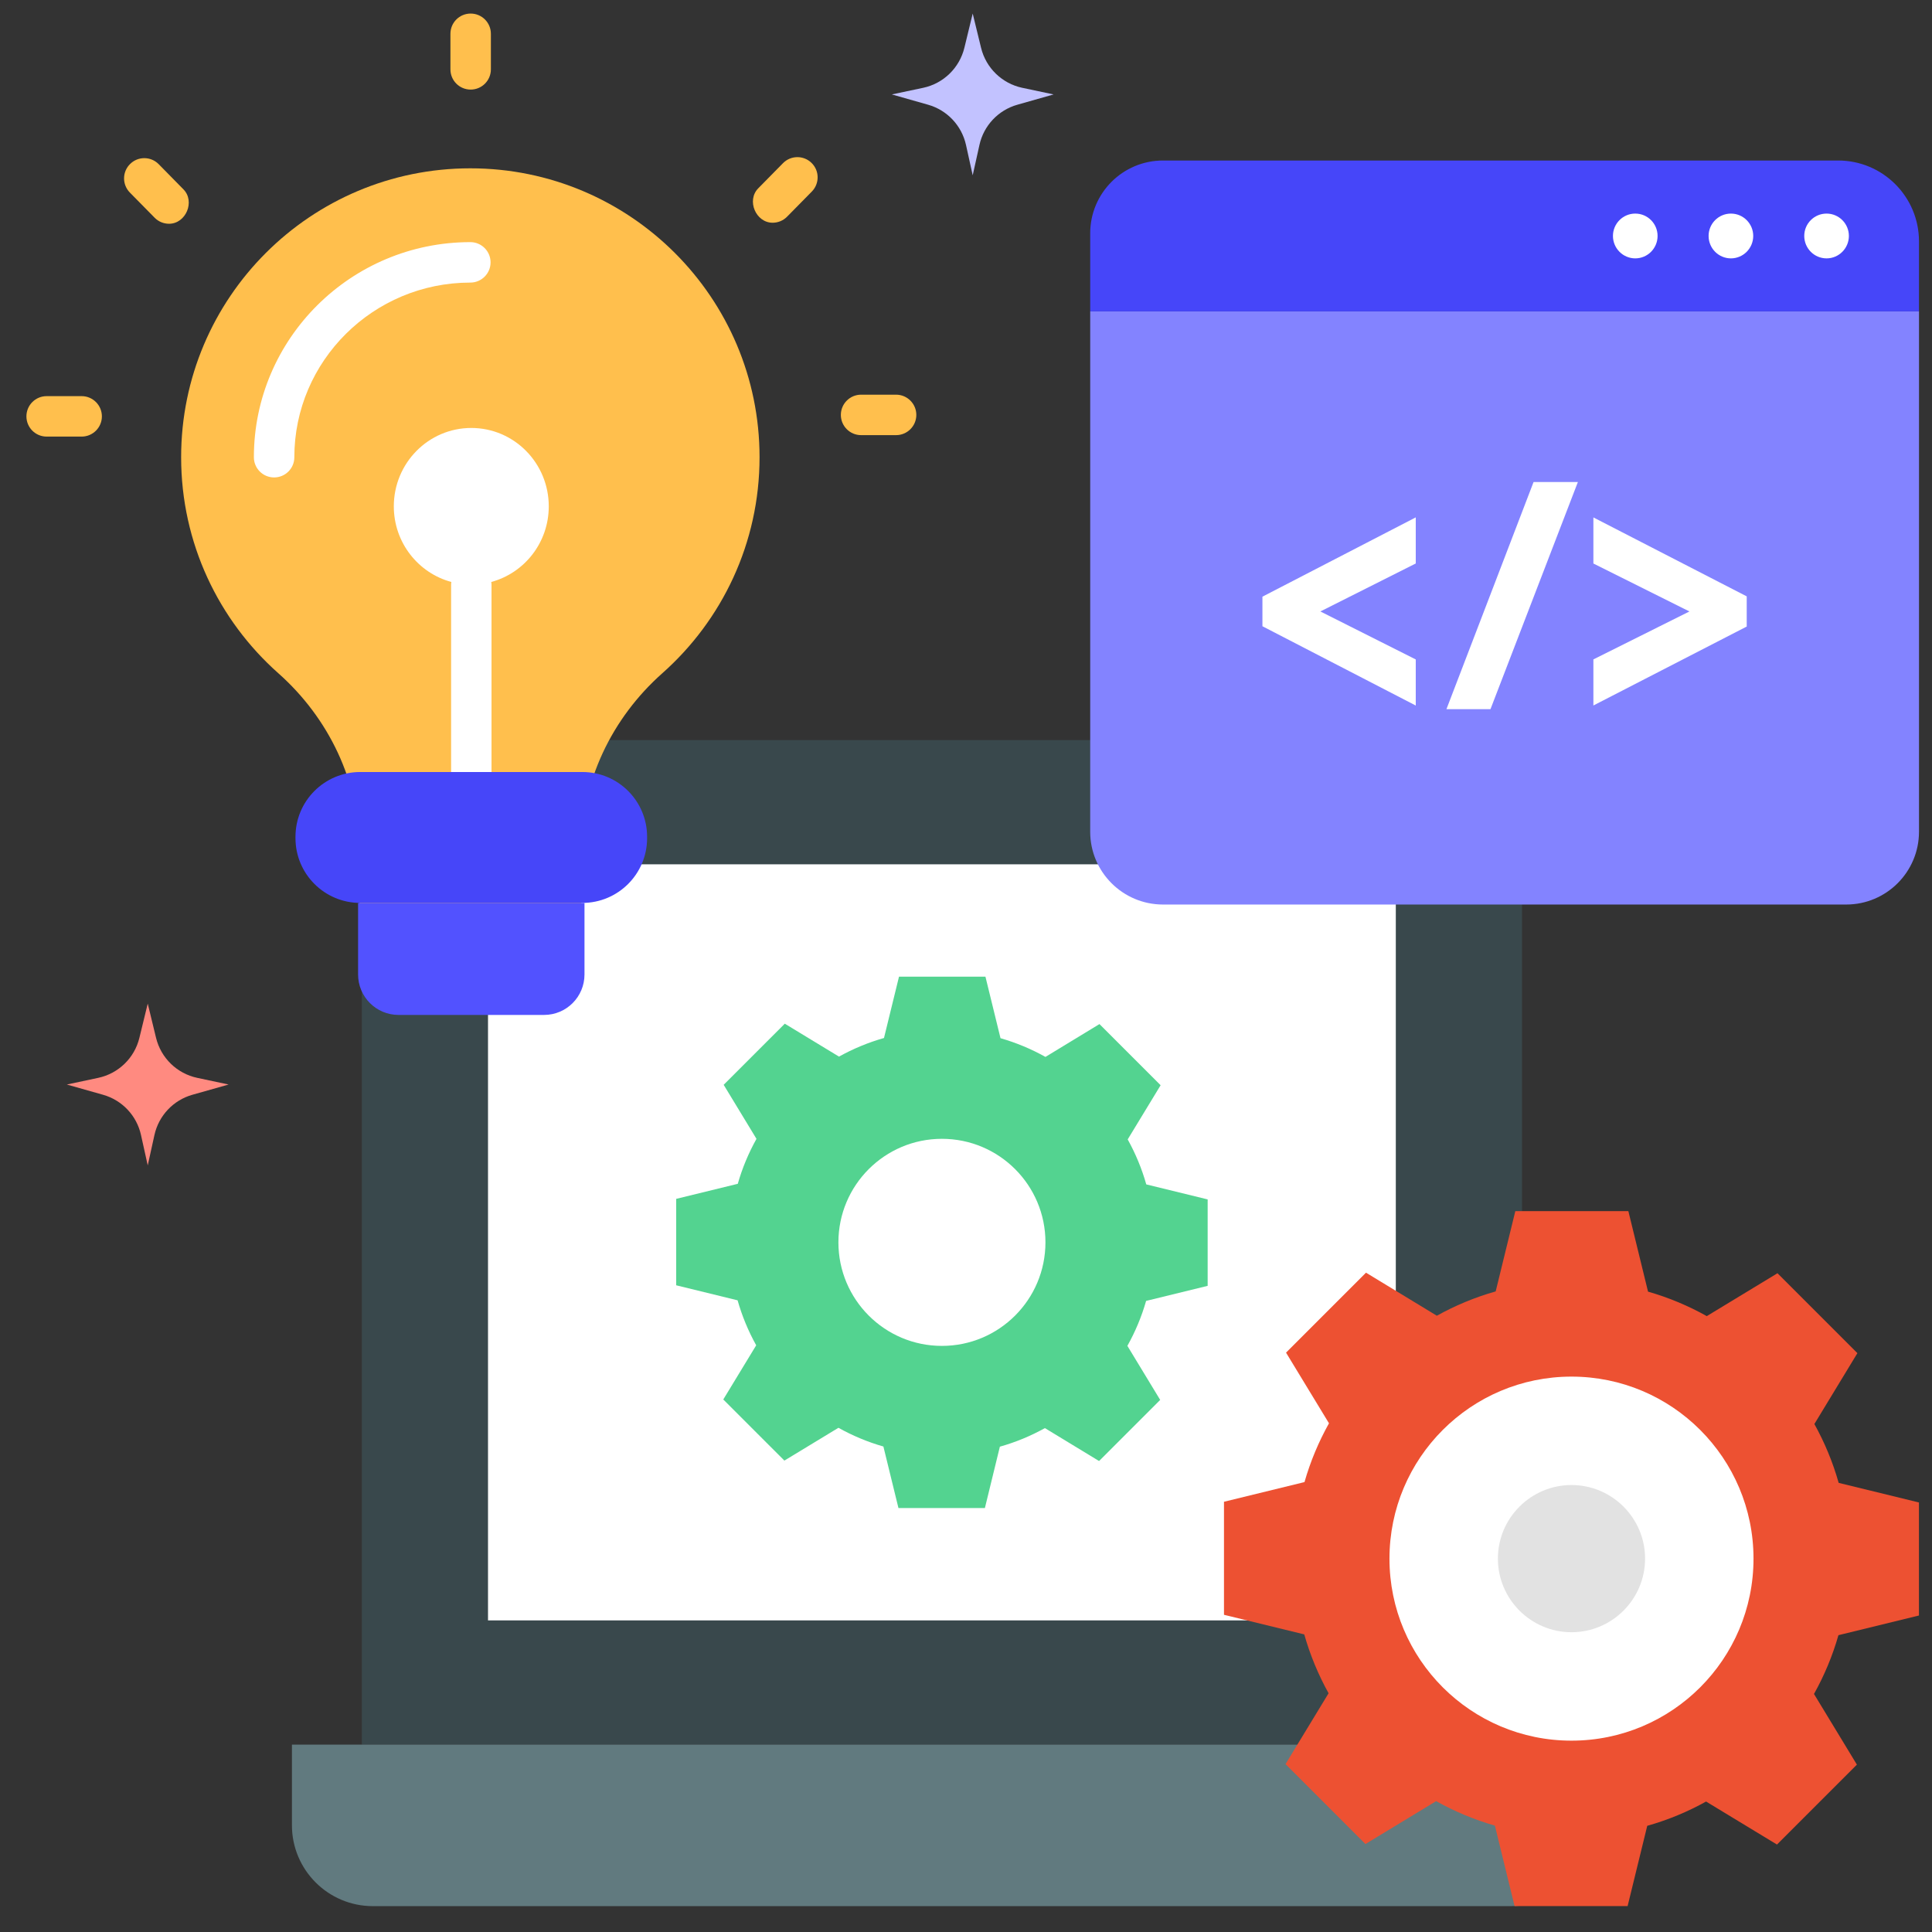
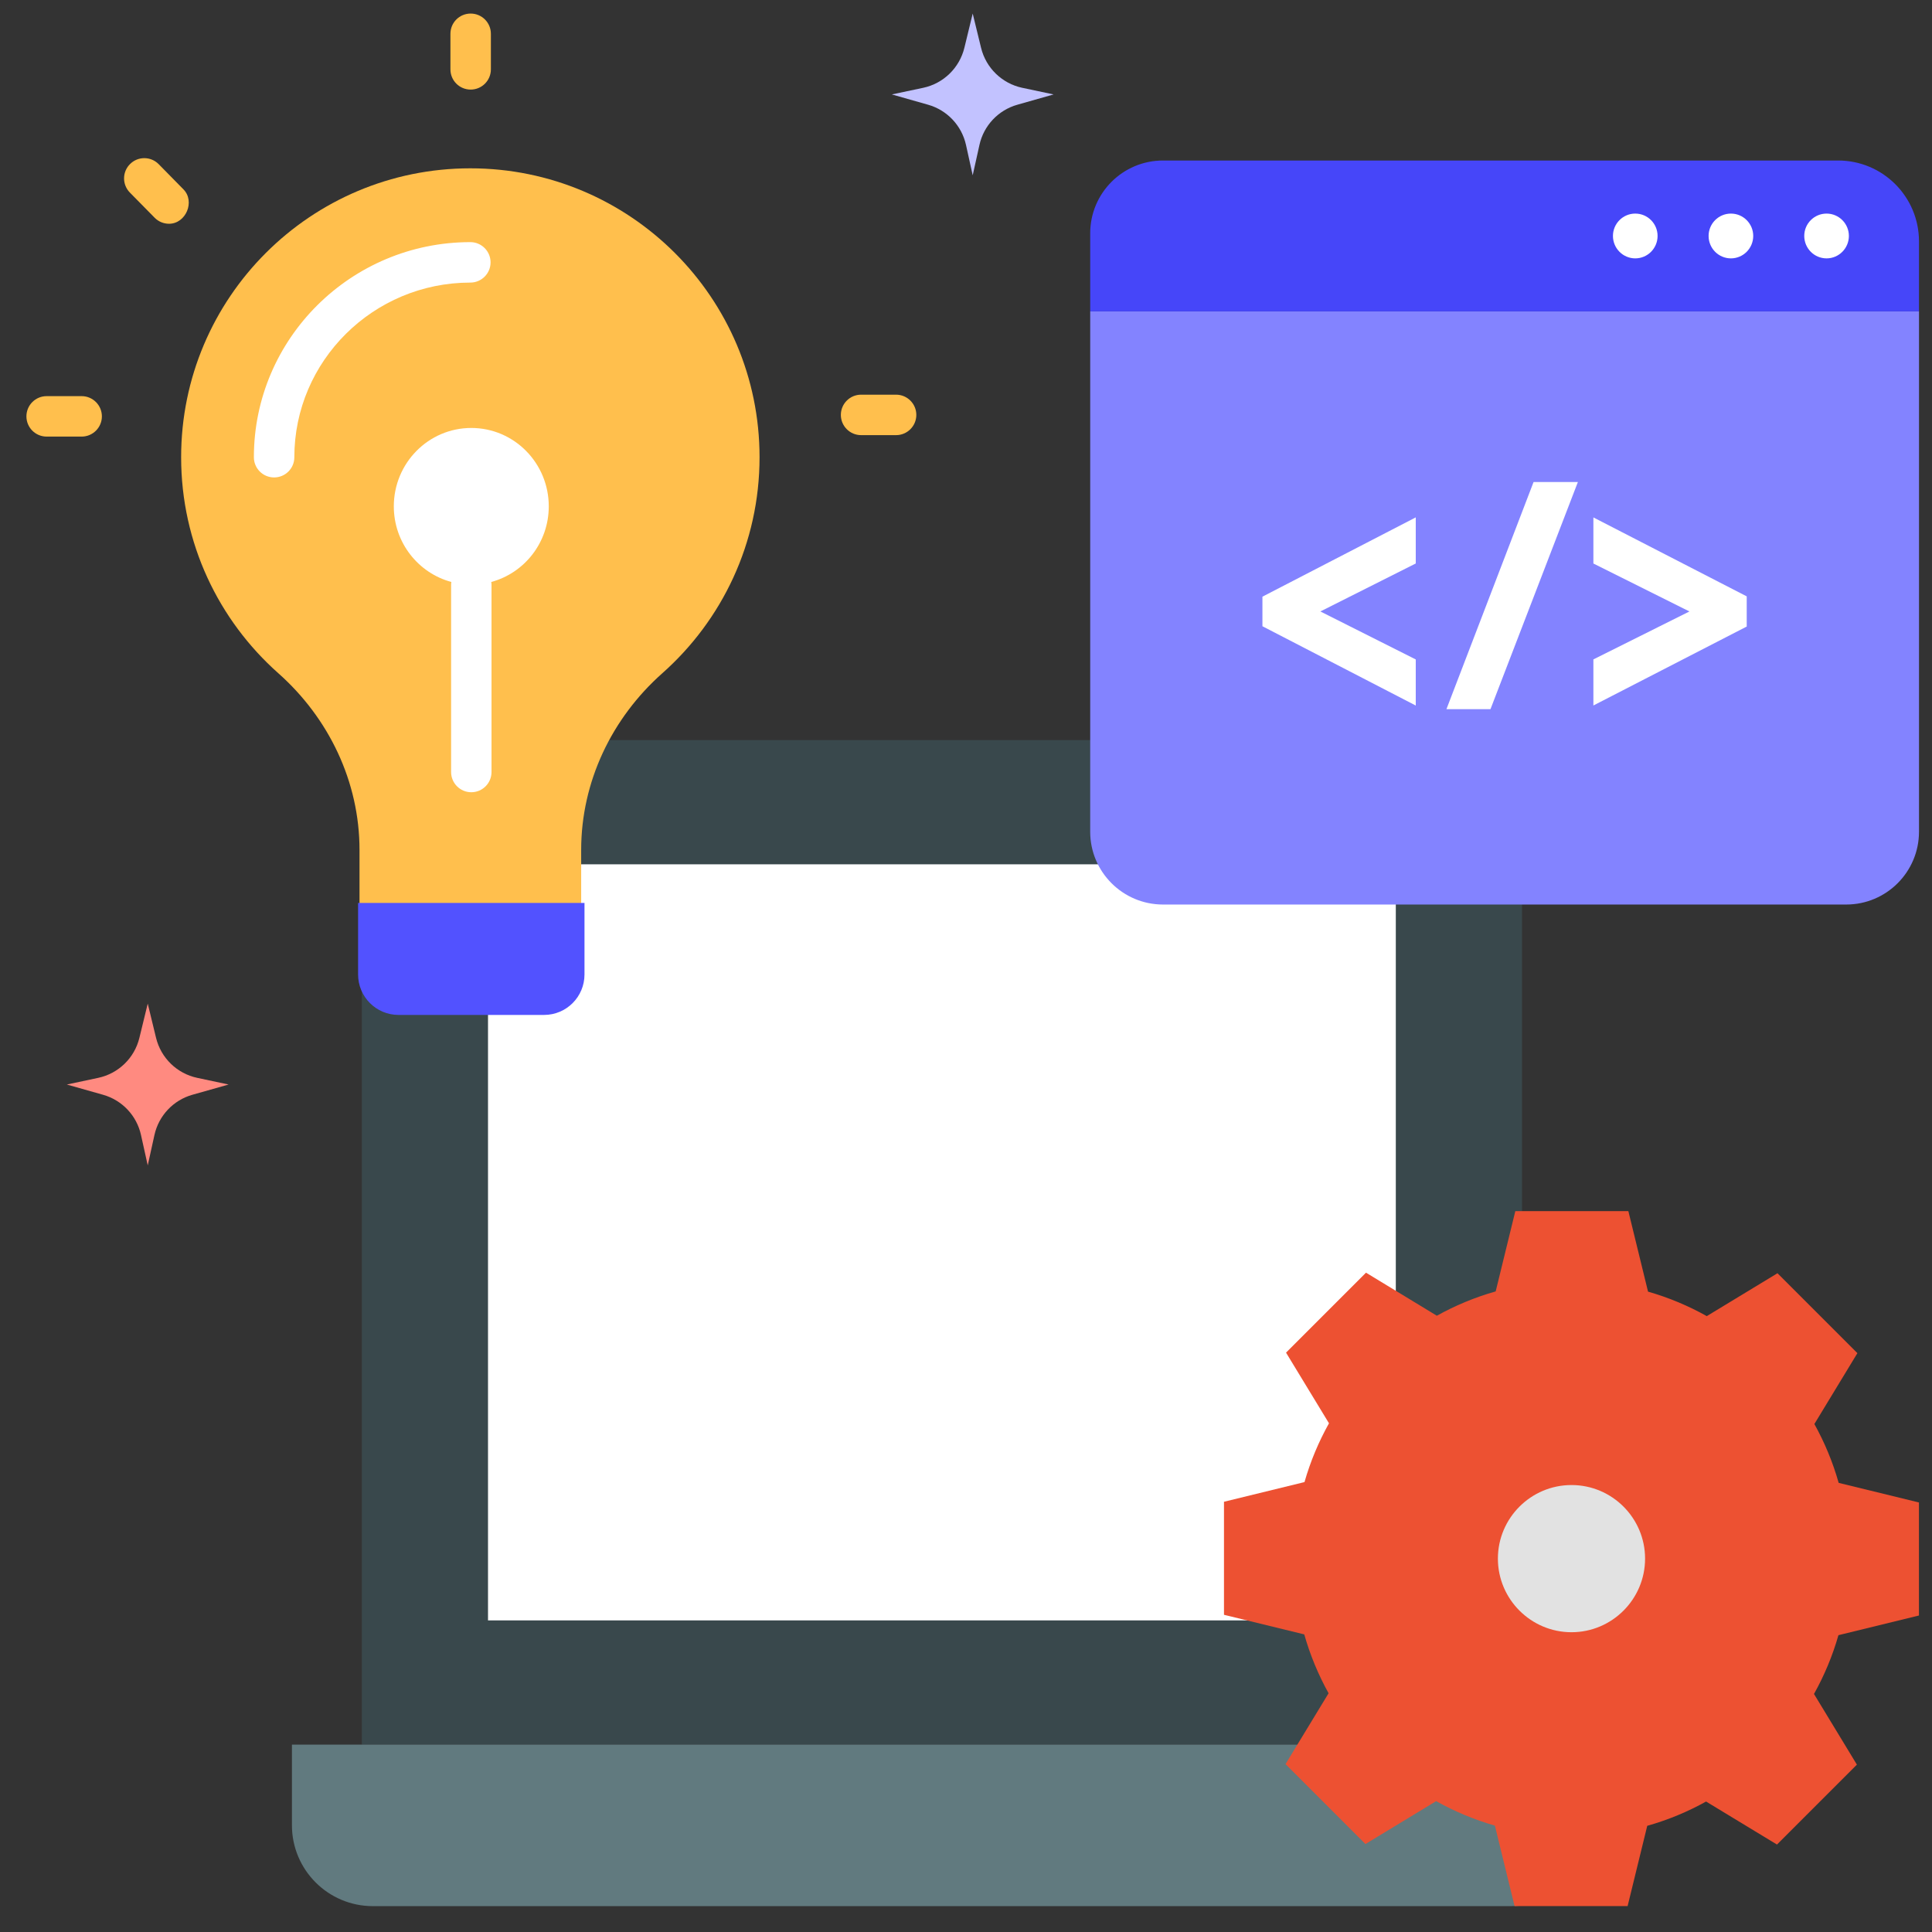
<svg xmlns="http://www.w3.org/2000/svg" width="49" height="49" viewBox="0 0 49 49" fill="none">
  <rect x="0" y="0" width="49" height="49" fill="#333333" stroke="none" />
  <g clip-path="url(#clip0_5175_12789)">
    <path d="M38.601 20.844V44.248H9.178V20.844C9.178 19.698 10.106 18.77 11.251 18.77H36.527C37.672 18.77 38.601 19.698 38.601 20.844Z" fill="#39484C" />
    <path d="M12.377 21.921H35.401V41.097H12.377V21.921Z" fill="white" />
    <path d="M40.376 44.248H7.404V46.292C7.404 47.425 8.323 48.344 9.456 48.344H38.325C39.457 48.344 40.376 47.425 40.376 46.292V44.248Z" fill="#617A7F" />
    <path d="M46.824 22.941H29.497C28.477 22.941 27.65 22.114 27.65 21.095V7.898H48.67V21.095C48.67 22.114 47.843 22.941 46.824 22.941Z" fill="#8383FF" />
    <path d="M32.018 15.883L35.907 17.894V16.725L33.488 15.508L35.907 14.291V13.122L32.018 15.133V15.883Z" fill="white" />
    <path d="M36.685 17.986H37.802L40.019 12.225H38.895L36.685 17.986Z" fill="white" />
    <path d="M40.412 13.123V14.292L42.848 15.508L40.412 16.724V17.893L44.273 15.905L44.301 15.891V15.125L40.412 13.123Z" fill="white" />
    <path d="M48.67 7.898H27.65V5.917C27.65 4.897 28.477 4.071 29.497 4.071H46.619C47.752 4.071 48.67 4.989 48.67 6.122V7.898Z" fill="#4646F9" />
    <path d="M46.326 6.553C46.638 6.553 46.892 6.298 46.892 5.984C46.892 5.671 46.638 5.417 46.326 5.417C46.013 5.417 45.76 5.671 45.76 5.984C45.76 6.298 46.013 6.553 46.326 6.553Z" fill="white" />
    <path d="M43.9 6.553C44.212 6.553 44.466 6.298 44.466 5.984C44.466 5.671 44.212 5.417 43.9 5.417C43.587 5.417 43.334 5.671 43.334 5.984C43.334 6.298 43.587 6.553 43.9 6.553Z" fill="white" />
    <path d="M41.474 6.553C41.787 6.553 42.04 6.298 42.04 5.984C42.04 5.671 41.787 5.417 41.474 5.417C41.162 5.417 40.908 5.671 40.908 5.984C40.908 6.298 41.162 6.553 41.474 6.553Z" fill="white" />
-     <path d="M30.629 32.612V30.42L29.072 30.039C28.959 29.638 28.799 29.256 28.601 28.898L29.436 27.524L27.885 25.973L26.515 26.806C26.158 26.606 25.776 26.446 25.375 26.331L24.993 24.77H22.801L22.42 26.326C22.019 26.44 21.637 26.599 21.279 26.798L19.904 25.963L18.354 27.513L19.186 28.884C18.987 29.241 18.826 29.623 18.712 30.024L17.15 30.406V32.598L18.707 32.979C18.821 33.38 18.98 33.762 19.179 34.12L18.344 35.494L19.894 37.044L21.265 36.212C21.622 36.412 22.004 36.572 22.405 36.687L22.787 38.248H24.979L25.359 36.691C25.761 36.578 26.143 36.419 26.501 36.22L27.875 37.055L29.425 35.505L28.593 34.134C28.793 33.777 28.953 33.395 29.068 32.994L30.629 32.612Z" fill="#53D390" />
    <path d="M23.889 34.135C25.34 34.135 26.515 32.959 26.515 31.509C26.515 30.059 25.34 28.883 23.889 28.883C22.439 28.883 21.264 30.059 21.264 31.509C21.264 32.959 22.439 34.135 23.889 34.135Z" fill="white" />
    <path d="M19.264 11.596C19.264 7.55 15.98 4.269 11.929 4.269C7.878 4.269 4.594 7.55 4.594 11.596C4.594 13.776 5.547 15.733 7.059 17.075C8.341 18.213 9.118 19.827 9.118 21.556V23.231H14.74V21.556C14.74 19.826 15.516 18.213 16.798 17.075C18.311 15.733 19.264 13.776 19.264 11.596Z" fill="#FFBF4D" />
    <path d="M6.952 12.109C6.669 12.109 6.439 11.88 6.439 11.597C6.439 8.588 8.902 6.141 11.929 6.141C12.212 6.141 12.442 6.371 12.442 6.654C12.442 6.937 12.212 7.167 11.929 7.167C9.468 7.167 7.465 9.154 7.465 11.597C7.465 11.88 7.236 12.109 6.952 12.109Z" fill="white" />
    <path d="M13.918 12.842C13.918 11.744 13.039 10.854 11.953 10.854C10.868 10.854 9.988 11.744 9.988 12.842C9.988 13.762 10.608 14.534 11.447 14.76C11.444 14.783 11.441 14.806 11.441 14.829V19.58C11.441 19.863 11.67 20.093 11.953 20.093C12.237 20.093 12.466 19.863 12.466 19.58V14.829C12.466 14.806 12.462 14.783 12.459 14.76C13.299 14.534 13.918 13.762 13.918 12.842Z" fill="white" />
-     <path d="M14.77 19.58H9.136C8.229 19.58 7.494 20.315 7.494 21.222V21.258C7.494 22.165 8.229 22.9 9.136 22.9H14.77C15.677 22.9 16.412 22.165 16.412 21.258V21.222C16.412 20.315 15.677 19.58 14.77 19.58Z" fill="#4646F9" />
    <path d="M14.824 22.9H9.082V24.715C9.082 25.282 9.541 25.741 10.108 25.741H13.799C14.365 25.741 14.824 25.282 14.824 24.715V22.9Z" fill="#5252FF" />
    <path d="M11.937 2.272C11.653 2.272 11.424 2.043 11.424 1.759V0.857C11.424 0.573 11.653 0.344 11.937 0.344C12.22 0.344 12.45 0.573 12.45 0.857V1.759C12.45 2.043 12.22 2.272 11.937 2.272Z" fill="#FFBF4D" />
    <path d="M4.287 5.675C4.155 5.675 4.022 5.624 3.922 5.522L3.294 4.884C3.095 4.682 3.098 4.357 3.3 4.159C3.501 3.96 3.826 3.962 4.025 4.164L4.653 4.803C4.954 5.109 4.715 5.675 4.287 5.675Z" fill="#FFBF4D" />
    <path d="M2.071 11.073H1.183C0.899 11.073 0.67 10.843 0.67 10.56C0.67 10.277 0.899 10.047 1.183 10.047H2.071C2.354 10.047 2.584 10.277 2.584 10.56C2.584 10.843 2.354 11.073 2.071 11.073Z" fill="#FFBF4D" />
    <path d="M22.727 11.036H21.839C21.556 11.036 21.326 10.806 21.326 10.523C21.326 10.24 21.556 10.01 21.839 10.01H22.727C23.01 10.01 23.24 10.24 23.24 10.523C23.24 10.806 23.01 11.036 22.727 11.036Z" fill="#FFBF4D" />
-     <path d="M19.596 5.649C19.168 5.649 18.93 5.083 19.23 4.777L19.859 4.138C20.057 3.937 20.382 3.934 20.584 4.133C20.786 4.331 20.788 4.656 20.59 4.858L19.962 5.496C19.861 5.598 19.729 5.649 19.596 5.649Z" fill="#FFBF4D" />
    <path d="M48.669 40.973V38.106L46.633 37.609C46.485 37.084 46.276 36.584 46.017 36.116L47.108 34.319L45.081 32.292L43.288 33.38C42.822 33.119 42.323 32.909 41.798 32.759L41.299 30.717H38.432L37.934 32.753C37.409 32.902 36.909 33.11 36.442 33.37L34.645 32.278L32.617 34.306L33.706 36.098C33.445 36.565 33.235 37.064 33.085 37.589L31.043 38.088V40.955L33.079 41.452C33.228 41.977 33.436 42.477 33.696 42.945L32.604 44.742L34.631 46.769L36.424 45.681C36.891 45.942 37.39 46.152 37.914 46.302L38.413 48.343H41.28L41.778 46.307C42.303 46.159 42.803 45.951 43.27 45.691L45.068 46.782L47.095 44.755L46.007 42.963C46.268 42.496 46.477 41.997 46.627 41.472L48.669 40.973Z" fill="#ED5132" />
-     <path d="M39.857 44.147C42.406 44.147 44.473 42.08 44.473 39.531C44.473 36.981 42.406 34.914 39.857 34.914C37.307 34.914 35.24 36.981 35.24 39.531C35.24 42.08 37.307 44.147 39.857 44.147Z" fill="white" />
    <path d="M39.857 41.397C38.828 41.397 37.99 40.559 37.99 39.53C37.99 38.501 38.828 37.664 39.857 37.664C40.886 37.664 41.723 38.501 41.723 39.53C41.723 40.559 40.886 41.397 39.857 41.397Z" fill="#E2E2E2" />
    <path d="M25.927 2.227L26.722 2.395L25.803 2.656C25.319 2.793 24.949 3.185 24.841 3.676L24.67 4.446L24.5 3.676C24.391 3.185 24.022 2.793 23.538 2.656L22.619 2.395L23.414 2.227C23.928 2.118 24.334 1.723 24.459 1.212L24.67 0.344L24.882 1.212C25.006 1.723 25.413 2.118 25.927 2.227Z" fill="#C2C2FF" />
    <path d="M5.003 27.337L5.798 27.506L4.879 27.766C4.395 27.903 4.026 28.295 3.917 28.786L3.747 29.557L3.576 28.786C3.468 28.295 3.098 27.903 2.614 27.766L1.695 27.506L2.49 27.337C3.004 27.228 3.411 26.834 3.535 26.323L3.747 25.454L3.958 26.323C4.083 26.834 4.489 27.228 5.003 27.337Z" fill="#FF8A80" />
  </g>
  <defs>
    <clipPath id="clip0_5175_12789">
      <rect width="48" height="48" fill="white" transform="translate(0.67 0.344)" />
    </clipPath>
  </defs>
</svg>